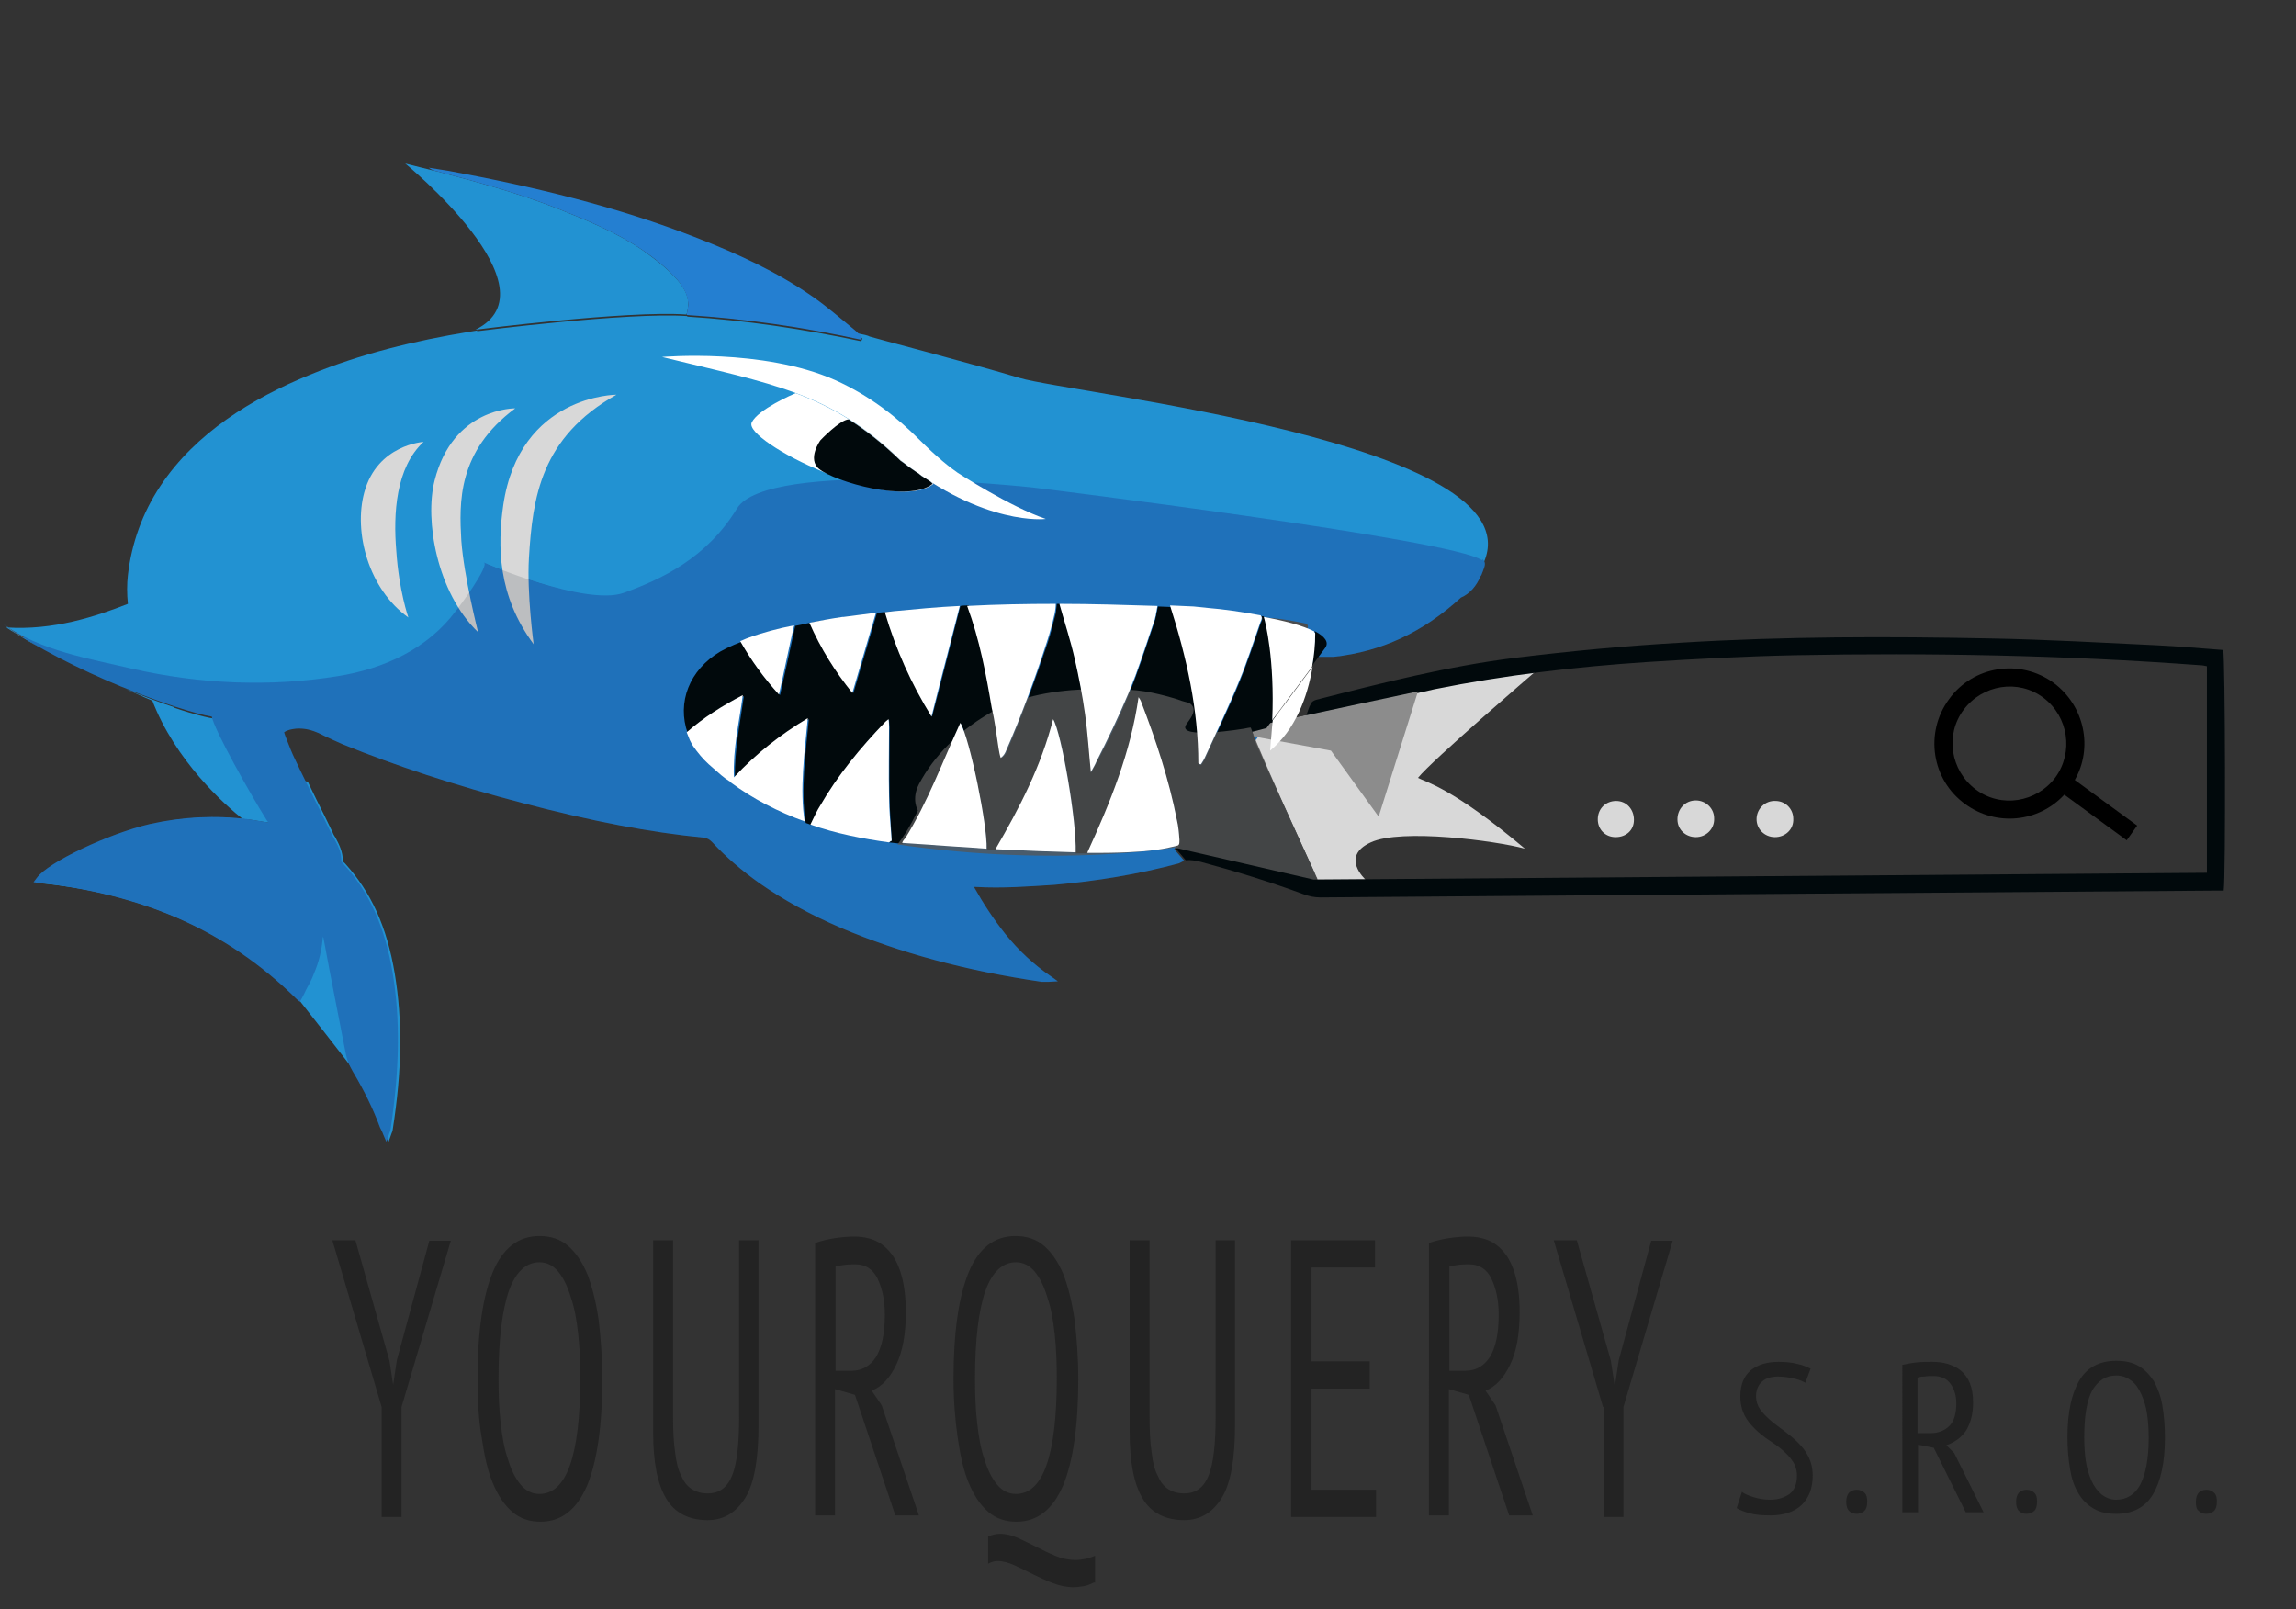
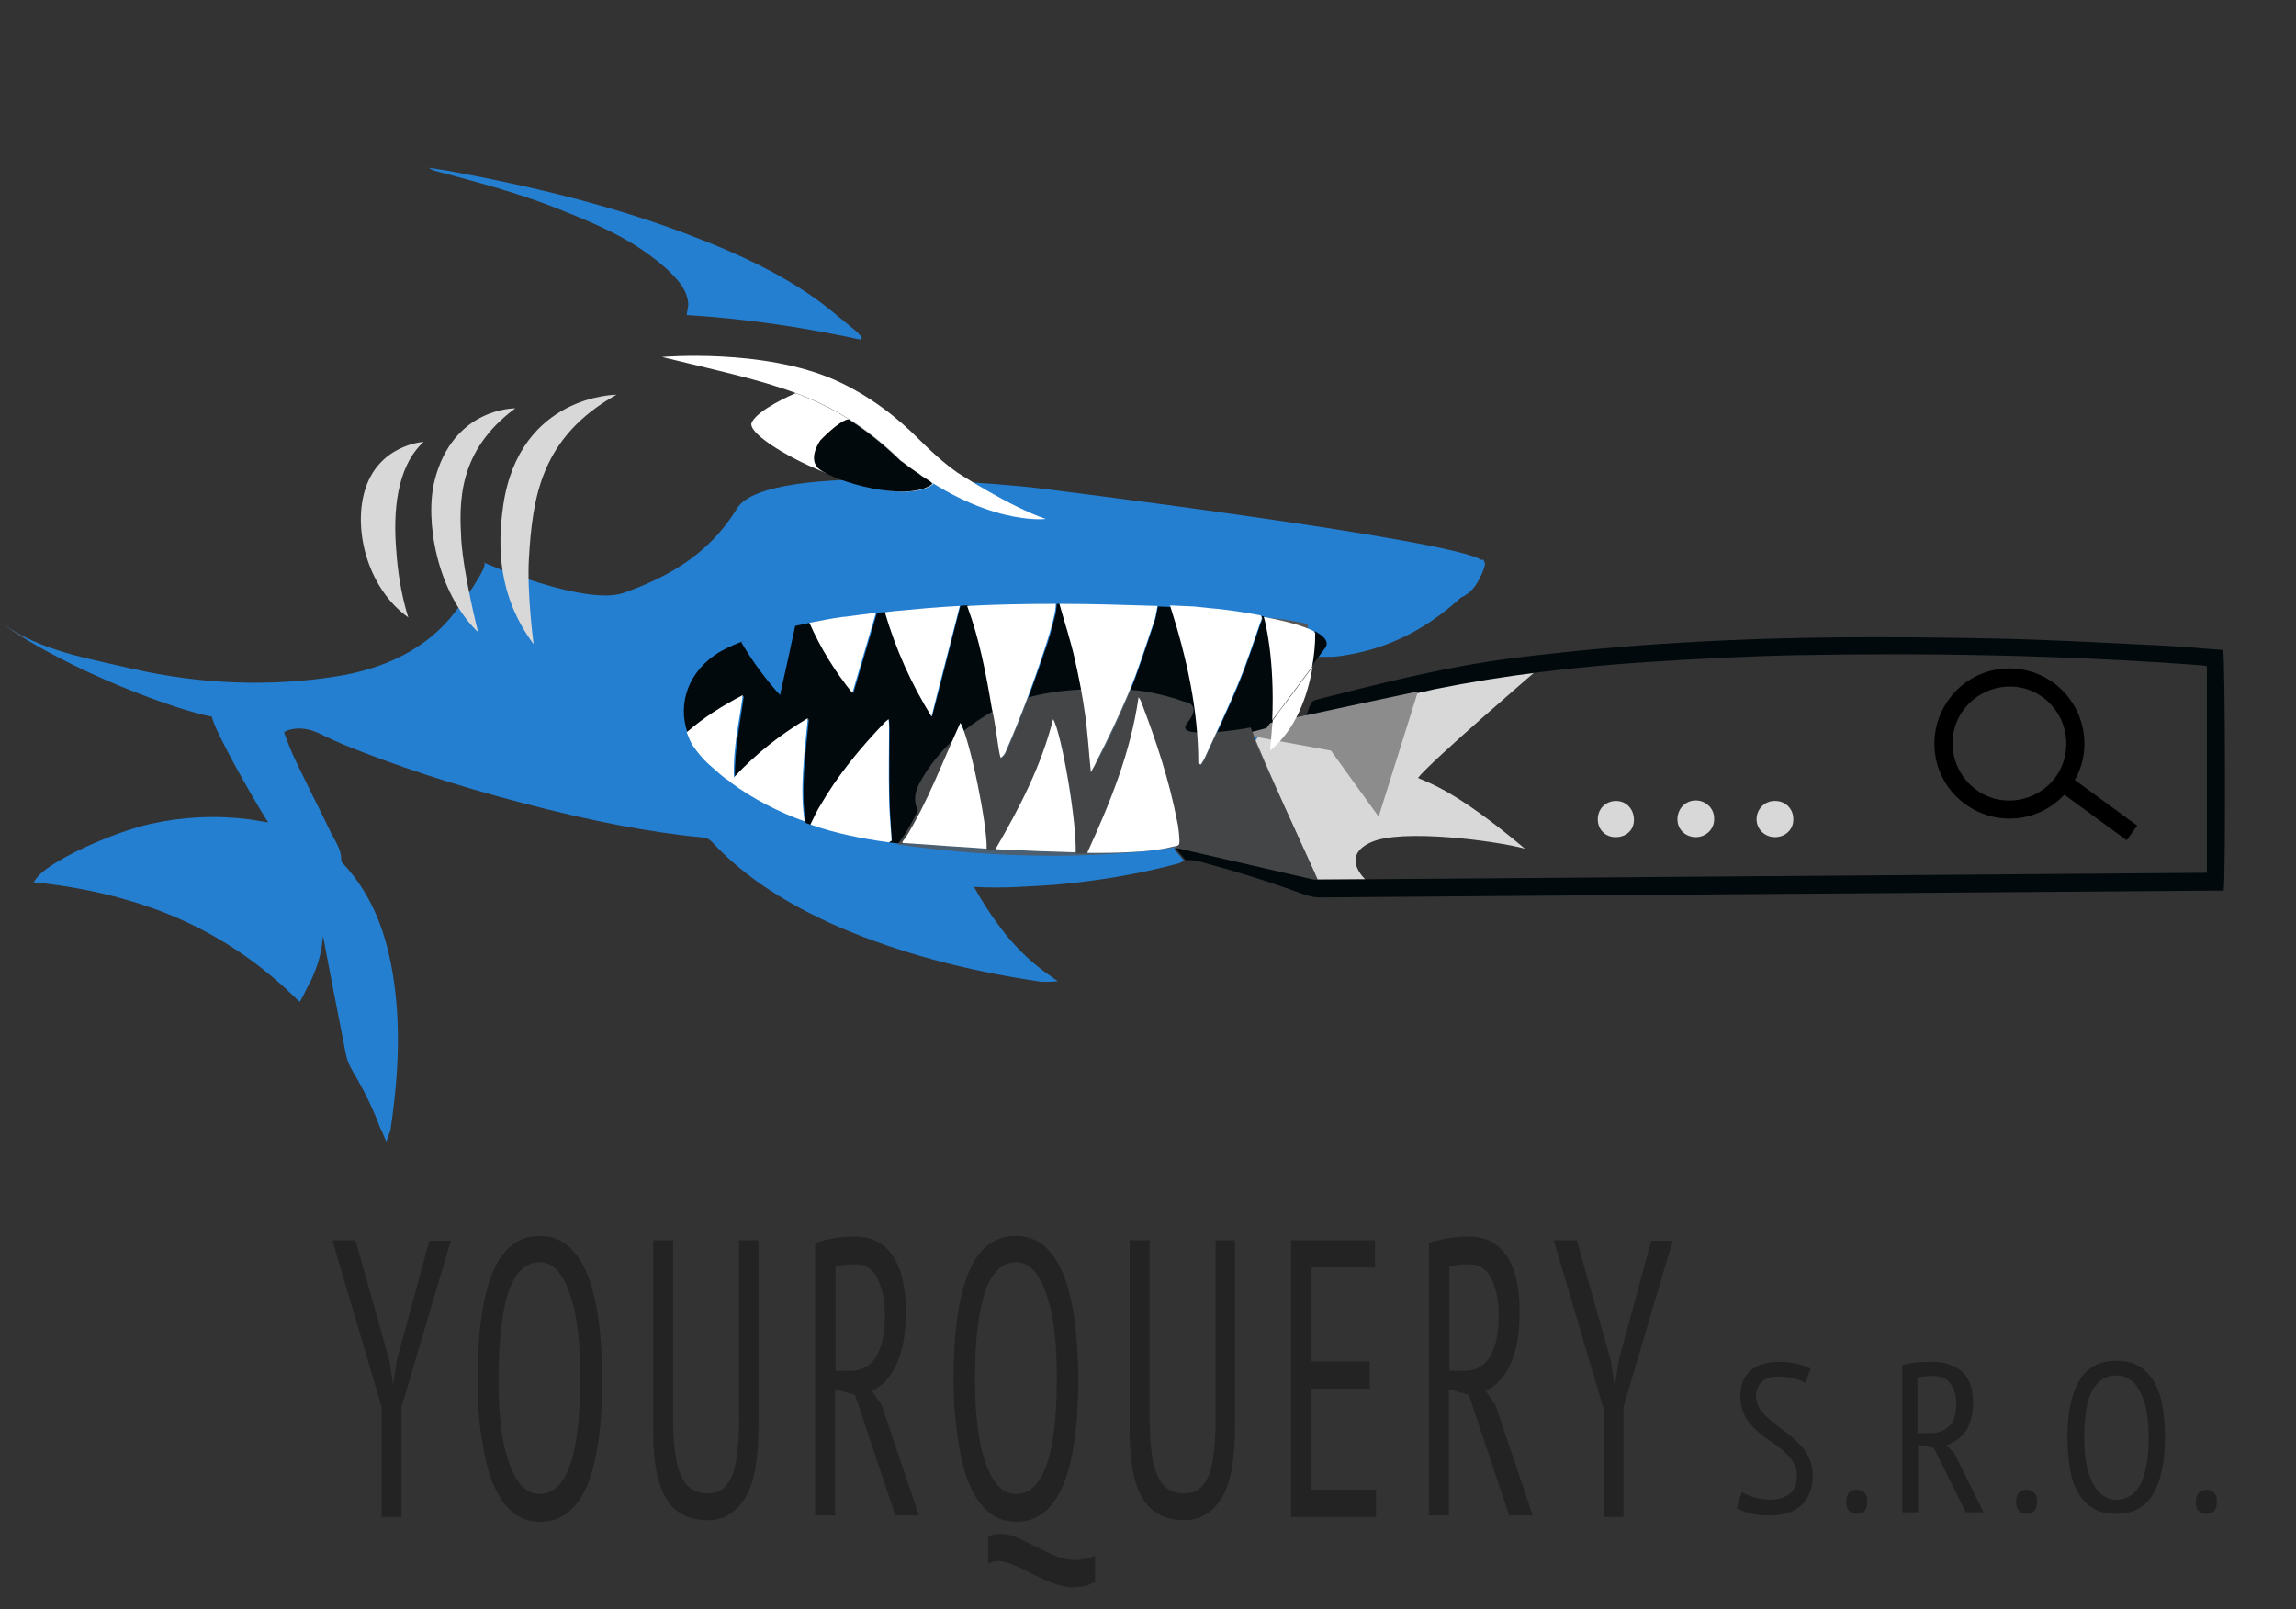
<svg xmlns="http://www.w3.org/2000/svg" version="1.1" id="Слой_1" x="0px" y="0px" viewBox="0 0 438 307" style="enable-background:new 0 0 438 307;" xml:space="preserve">
  <rect x="0" y="0" width="438" height="307" fill="#333333" stroke="none" />
  <style type="text/css">
	.st0{fill:#232323;}
	.st1{fill:#2292D2;}
	.st2{fill:#D8D8D8;}
	.st3{fill:#247FD1;}
	.st4{fill:#565656;}
	.st5{fill:#FFFFFF;}
	.st6{opacity:0.13;fill:#031126;}
	.st7{fill:#01090C;}
	.st8{fill:#8C8C8C;}
	.st9{opacity:0.78;fill:#565656;}
	.st10{fill:#212121;}
</style>
  <g>
    <g>
      <path class="st0" d="M72.8,268.4l-9.4-31.8h4.4l6.5,23l0.7,4.6H75l0.7-4.7l6.2-22.8h4.1l-9.4,31.7v21h-3.8V268.4z" />
      <path class="st0" d="M91.1,263c0-8.9,1-15.7,2.9-20.3c1.9-4.6,4.9-6.9,8.9-6.9c2.2,0,4,0.6,5.5,1.9c1.5,1.3,2.7,3.1,3.7,5.5    c0.9,2.4,1.6,5.2,2.1,8.6c0.4,3.4,0.7,7.1,0.7,11.3c0,8.9-1,15.7-2.9,20.3c-2,4.6-4.9,6.9-8.9,6.9c-2.1,0-3.9-0.6-5.4-1.9    c-1.5-1.3-2.7-3.1-3.7-5.5c-1-2.4-1.6-5.2-2.1-8.6C91.3,270.9,91.1,267.1,91.1,263z M95.1,263c0,3,0.1,5.8,0.4,8.4    c0.3,2.7,0.7,5,1.4,7c0.6,2,1.4,3.6,2.4,4.8c1,1.2,2.2,1.8,3.6,1.8c2.6,0,4.5-1.8,5.8-5.4c1.3-3.6,2-9.2,2-16.7    c0-2.9-0.1-5.7-0.4-8.4c-0.3-2.7-0.7-5-1.4-7c-0.6-2-1.4-3.7-2.4-4.9c-1-1.2-2.2-1.8-3.6-1.8c-2.5,0-4.5,1.8-5.8,5.4    C95.8,249.9,95.1,255.5,95.1,263z" />
      <path class="st0" d="M141,236.6h3.7v35.3c0,6.4-0.8,11-2.5,13.8c-1.7,2.8-4.1,4.3-7.2,4.3c-3.6,0-6.3-1.4-7.9-4.1    c-1.7-2.8-2.5-7-2.5-12.7v-36.6h3.8v33.6c0,2.7,0.1,5,0.4,6.9c0.2,1.9,0.6,3.4,1.2,4.5c0.5,1.2,1.2,2,2,2.5c0.8,0.5,1.8,0.8,3,0.8    c2.3,0,3.8-1.2,4.7-3.5c0.9-2.3,1.3-6,1.3-11.2V236.6z" />
      <path class="st0" d="M155.6,237.1c1.1-0.4,2.4-0.7,3.7-0.9c1.3-0.2,2.6-0.3,3.7-0.3c1.3,0,2.6,0.2,3.8,0.7    c1.2,0.5,2.2,1.3,3.1,2.4s1.6,2.6,2.1,4.4c0.5,1.8,0.8,4.1,0.8,6.9c0,4.2-0.6,7.5-1.8,10c-1.2,2.5-2.7,4.2-4.7,5l1.9,2.8l7.1,21    h-4.5l-7.7-23l-3.8-1.1v24.1h-3.8V237.1z M159.4,261.5h3.1c1.9,0,3.5-0.9,4.6-2.6c1.1-1.8,1.7-4.4,1.7-8.1c0-2.8-0.5-5-1.4-6.9    c-0.9-1.8-2.3-2.7-4.2-2.7c-0.7,0-1.4,0-2.1,0.1c-0.7,0.1-1.3,0.2-1.7,0.3V261.5z" />
      <path class="st0" d="M181.9,263c0-8.9,1-15.7,2.9-20.3c1.9-4.6,4.9-6.9,8.9-6.9c2.2,0,4,0.6,5.5,1.9c1.5,1.3,2.7,3.1,3.7,5.5    c0.9,2.4,1.6,5.2,2.1,8.6c0.4,3.4,0.7,7.1,0.7,11.3c0,8.9-1,15.7-2.9,20.3c-2,4.6-4.9,6.9-8.9,6.9c-2.1,0-3.9-0.6-5.4-1.9    c-1.5-1.3-2.7-3.1-3.7-5.5c-1-2.4-1.6-5.2-2.1-8.6C182.2,270.9,181.9,267.1,181.9,263z M186,263c0,3,0.1,5.8,0.4,8.4    c0.3,2.7,0.7,5,1.4,7c0.6,2,1.4,3.6,2.4,4.8c1,1.2,2.2,1.8,3.6,1.8c2.6,0,4.5-1.8,5.8-5.4c1.3-3.6,2-9.2,2-16.7    c0-2.9-0.1-5.7-0.4-8.4c-0.3-2.7-0.7-5-1.4-7c-0.6-2-1.4-3.7-2.4-4.9c-1-1.2-2.2-1.8-3.6-1.8c-2.5,0-4.5,1.8-5.8,5.4    C186.7,249.9,186,255.5,186,263z M208.7,301.9c-0.7,0.3-1.3,0.6-2,0.7c-0.6,0.1-1.3,0.2-1.9,0.2c-1.4,0-2.7-0.3-4-0.8    c-1.3-0.5-2.6-1.1-3.8-1.7s-2.4-1.2-3.5-1.7c-1.1-0.5-2.2-0.8-3.2-0.8c-0.6,0-1.2,0.2-1.8,0.5v-5.2c0.8-0.3,1.5-0.5,2.3-0.5    c1.1,0,2.3,0.3,3.4,0.8c1.1,0.5,2.3,1.1,3.5,1.7c1.2,0.6,2.4,1.2,3.6,1.7s2.5,0.8,3.9,0.8c1.2,0,2.5-0.3,3.7-0.8V301.9z" />
      <path class="st0" d="M231.9,236.6h3.7v35.3c0,6.4-0.8,11-2.5,13.8c-1.7,2.8-4.1,4.3-7.2,4.3c-3.6,0-6.3-1.4-7.9-4.1    c-1.7-2.8-2.5-7-2.5-12.7v-36.6h3.8v33.6c0,2.7,0.1,5,0.4,6.9c0.2,1.9,0.6,3.4,1.2,4.5c0.5,1.2,1.2,2,2,2.5c0.8,0.5,1.8,0.8,3,0.8    c2.3,0,3.8-1.2,4.7-3.5c0.9-2.3,1.3-6,1.3-11.2V236.6z" />
      <path class="st0" d="M246.4,236.6h15.9v5.2h-12.1v17.9h11.1v5.2h-11.1v19.3h12.3v5.2h-16.2V236.6z" />
      <path class="st0" d="M272.7,237.1c1.1-0.4,2.4-0.7,3.7-0.9c1.3-0.2,2.6-0.3,3.7-0.3c1.3,0,2.6,0.2,3.8,0.7    c1.2,0.5,2.2,1.3,3.1,2.4s1.6,2.6,2.1,4.4c0.5,1.8,0.8,4.1,0.8,6.9c0,4.2-0.6,7.5-1.8,10c-1.2,2.5-2.7,4.2-4.7,5l1.9,2.8l7.1,21    h-4.5l-7.7-23l-3.8-1.1v24.1h-3.8V237.1z M276.5,261.5h3.1c1.9,0,3.5-0.9,4.6-2.6c1.1-1.8,1.7-4.4,1.7-8.1c0-2.8-0.5-5-1.4-6.9    c-0.9-1.8-2.3-2.7-4.2-2.7c-0.7,0-1.4,0-2.1,0.1c-0.7,0.1-1.3,0.2-1.7,0.3V261.5z" />
      <path class="st0" d="M305.8,268.4l-9.4-31.8h4.4l6.5,23l0.7,4.6h0.1l0.7-4.7l6.2-22.8h4.1l-9.4,31.7v21h-3.8V268.4z" />
    </g>
  </g>
-   <path class="st1" d="M75.3,185.7c1.5,9,1.4,18.5-0.4,29.9c0,0.2-0.1,0.3-0.2,0.6l-0.6,1.7l-0.6-1.4c-0.1-0.3-0.2-0.5-0.3-0.7  c-0.1-0.2-0.2-0.4-0.3-0.6c-1.3-3.4-3-6.9-5.2-10.7c-0.7-1.1-10.7-13.8-10.7-13.8c-6.8-6.7-14.3-11.8-22.8-15.5  c-8-3.5-16.6-5.7-26.4-6.7l-1-0.1l0.6-0.8c2.1-2.9,13.9-8.5,21.6-10.3c6.3-1.5,12.5-1.7,18.9-0.9c1.2,0.2,2.5,0.4,3.7,0.6  c-0.1-0.1-0.2-0.3-0.3-0.4c-1.2-1.9-3-4.8-4.7-7.9c1.1,0,2.3-0.1,3.4-0.1c1.4,0,2.9,0.1,4.2-0.1c0.3,0,0.6-0.1,0.8-0.1  c0.1,0,0.2,0.1,0.3,0.1c1.1,0.3,2.3,0.5,3.4,0.6c0.5,1.1,1.1,2.2,1.6,3.3c1.1,2.2,2.2,4.4,3.2,6.5c0.1,0.3,0.3,0.6,0.5,0.9  c0.7,1.3,1.4,2.7,1.4,4.4c0,0,0,0.2,0.4,0.5C70.8,170.2,73.8,176.8,75.3,185.7z M92.7,107.6c0,0,19.6,8.3,26.7,5.8  c7.2-2.6,15.8-6.6,21.6-16.1c5.8-9.5,56.4-4,56.4-4s80.5,9.9,85.7,13.9c9.7-22.7-78.5-32.1-88.6-35.1c-8.9-2.7-28.5-7.8-28.6-7.9  c-0.3-0.2-1.2-0.4-2.3-0.6c0.3,0.3,0.6,0.7,0.9,1c-0.1,0.2-0.1,0.3-0.2,0.5c-10.9-2.3-22-4-33.2-4.7c0,0,0-0.1,0-0.1c0,0,0,0,0,0  c-11.3-0.8-40.2,2.9-40.2,2.9c0.1-0.1,0.3-0.1,0.4-0.2c-0.6,0.1-1.2,0.2-1.8,0.3c-10.4,1.7-20.7,4.2-30.4,8.2  c-11,4.5-21.8,11.1-28.5,21.2c-3.4,5.1-5.5,10.9-6.2,17c-0.2,1.7-0.2,3.6,0,5.5c-6.1,2.4-14.2,5.1-23.2,4.5  c9.4,6.3,30.2,12.2,30.2,12.2C82.9,147.4,92.7,107.6,92.7,107.6z M33.4,135.5l-0.2-0.6c-2.8-0.9-5.9-2.1-9.3-3.5  C29.2,133.8,33.4,135.5,33.4,135.5z M1,119.3c1.4,1.2,3.7,2.7,6.6,4.2C5.2,122.1,3,120.7,1,119.3z M131.3,58.1c0-2.5-1.6-4.3-3.3-6  c-1.7-1.7-3.4-2.9-5.3-4.3c-4.9-3.4-10.8-5.8-16.3-8c-7.6-3-15.1-5-23-7.1c-0.6-0.1-6.1-1.5-6.1-1.5c0,0,29.2,23.9,13.4,31.7  c0,0,28.9-3.7,40.2-2.9C131.1,59.9,131.3,58.4,131.3,58.1z M46.5,156.4c0.5,0.1,1,0.1,1.5,0.2c1.2,0.2,2.5,0.4,3.7,0.6  c-0.1-0.1-0.2-0.3-0.3-0.4c-2.1-3.2-4.3-6.9-6.3-10.8c-2.2-4-4-7.6-4.2-8.9c-2.2-0.3-6.6-1.6-11.9-3.6  C33.4,145.1,42.8,153.5,46.5,156.4z" />
  <path class="st2" d="M292.8,128.2c0,0-9,1.1-19.9,3.2c-12.3,2.4-27.1,6-34.4,7.4c2.1,5.8,12.8,29,12.8,29h9.2c0,0-4.9-4.4,1-7.1  c5.8-2.7,23.9-0.3,29.4,1.2c-13.8-11.6-18.9-12.7-20.4-13.5C273,145.2,292.8,128.2,292.8,128.2z" />
  <path class="st3" d="M283.2,107.2c-0.1-0.2-0.2-0.4-0.4-0.5c0,0,0,0,0-0.1c0,0.1-0.1,0.2-0.1,0.3C277.5,102.9,197,93,197,93  s-50.6-5.5-56.4,4c-5.8,9.5-14.4,13.5-21.6,16.1c-7.2,2.6-26.7-5.7-26.7-5.8c1.2,0.5-4.7,8.5-5.3,9.2c-5.4,7.3-13.8,11.1-22.6,12.5  c-13,2.1-26.3,1.5-39.1-1.4c-8.5-2-17.5-3.4-24.8-8.6c12.6,9.1,34.1,16.8,39.9,17.7c0.5,2.6,7.3,14.7,10.5,19.8  c0.1,0.1,0.2,0.3,0.3,0.4c-1.3-0.2-2.5-0.4-3.7-0.6c-6.4-0.8-12.6-0.5-18.9,0.9c-7.8,1.8-19.5,7.3-21.6,10.3l-0.6,0.8l1,0.1  c9.8,1.1,18.5,3.3,26.4,6.7c8.5,3.7,16,8.8,22.8,15.5l0.6,0.5l0.4-0.7c0.3-0.6,0.6-1.1,0.8-1.6c0.6-1.1,1.1-2,1.5-3.1  c0.9-2.1,1.5-4.4,1.7-7.1c0,0.1,0,0.2,0.1,0.3l1.3,6.9c1,5.1,2,10.2,3,15.4c0.2,1,0.6,2,1.3,3.2c2.2,3.7,3.9,7.2,5.2,10.7  c0.1,0.2,0.2,0.4,0.3,0.6c0.1,0.2,0.2,0.4,0.3,0.7l0.6,1.4l0.6-1.7c0.1-0.3,0.2-0.4,0.2-0.6c1.7-11.4,1.9-20.9,0.4-29.9  c-1.5-8.9-4.5-15.5-9.4-20.8c-0.4-0.4-0.4-0.5-0.4-0.5c0.1-1.7-0.7-3.1-1.4-4.4c-0.2-0.3-0.3-0.6-0.5-0.9c-1.1-2.2-2.1-4.4-3.2-6.5  c-1.2-2.5-2.5-5-3.7-7.6c-0.6-1.2-1.1-2.5-1.6-3.8c-0.2-0.5-0.4-1-0.5-1.4c0.7-0.5,1.5-0.6,2.3-0.7c1.5-0.1,3,0.2,4.8,1.1l0.6,0.3  c1.1,0.5,2.3,1.1,3.5,1.6c10.1,4.1,21.3,7.8,34.3,11.2c13.3,3.5,24.3,5.6,34.6,6.6c0.7,0.1,1.1,0.4,1.6,0.9c2.6,2.8,5.5,5.3,9,7.8  c4.6,3.2,9.7,6,15.5,8.5c11.3,4.8,23.9,8.2,38.3,10.3c0.3,0,0.5,0,0.8,0c0.2,0,0.3,0,0.6,0l1.7-0.1l-1.4-1c-3.2-2.2-6-4.8-8.6-8  c-2.3-2.9-4.2-5.8-6-9c0.1,0,0.2,0,0.3,0c5.2,0.3,10.2-0.1,15-0.4c8-0.7,16-2,23.8-4.1l1-0.5l-1.9-2.2l27.4-36.7h0.4  c0.3,0,0.6,0,0.9,0c0.6,0,1.2,0,1.8,0c9.1-1,17-4.7,24.2-11.3c1.7-0.7,3-2.3,3.7-4c0.1-0.1,0.1-0.2,0.2-0.3  C283.1,108.4,283.4,107.8,283.2,107.2z" />
  <path class="st4" d="M4.5,121.5c-1.2-0.7-2.4-1.4-3.6-2.2c1.1,0.8,2.3,1.6,3.5,2.4C4.5,121.6,4.5,121.5,4.5,121.5z" />
  <path class="st2" d="M323.5,159.7c-1.9,0-3.5-1.4-3.5-3.4c0-2,1.5-3.6,3.5-3.6c1.9,0,3.5,1.5,3.5,3.4  C327.1,158.1,325.5,159.7,323.5,159.7z" />
  <path class="st2" d="M338.6,159.7c-2,0-3.6-1.6-3.5-3.6c0.1-1.9,1.7-3.4,3.6-3.3c1.9,0,3.4,1.5,3.4,3.4  C342.2,158.2,340.6,159.7,338.6,159.7z" />
  <path class="st2" d="M308.2,159.7c-2,0-3.4-1.5-3.4-3.4c0-2,1.5-3.5,3.5-3.5c2,0,3.4,1.6,3.4,3.6  C311.7,158.4,310.2,159.7,308.2,159.7z" />
  <path class="st2" d="M80.8,84.3c0,0-8.8,0.5-11.3,9.6c-2.1,7.6,0.8,18.5,8.4,23.9c0,0-1.8-5.1-2.3-12.7C75,98,75.5,89.2,80.8,84.3z" />
  <path class="st2" d="M98.3,77.9c0,0-11.9-0.2-15.4,13.8c-1.9,7.5,0.4,21.3,8.3,28.9c0,0-2.7-10.6-3.2-17.5  C87.6,96,87.2,86.1,98.3,77.9z" />
  <path class="st2" d="M117.6,75.3c0,0-18.5,0-21.6,21.1c-1.1,7.7-1.1,17.2,5.8,26.5c0,0-1.3-9.6-0.9-16.4  C101.6,94.8,103.2,83.4,117.6,75.3z" />
  <path class="st5" d="M171.9,87.9c-6.8-6.6-13-10.2-20.1-12.9c-0.5,0.2-7.2,3.1-8.4,5.6c-1.7,3.6,26.9,17.8,34.7,11.7c0,0,0,0,0,0  C176.1,91,174,89.6,171.9,87.9z" />
  <path class="st4" d="M244,137c-0.1,0.3-0.3,0.6-0.4,0.9c-0.1,0-0.1,0-0.2,0c0-6.9-1.1-13.5-2.7-20.1c3,0.1,5.8,0.6,8.6,1.2  c0.1,0.2,0.2,0.3,0.2,0.5c0,0.2-0.1,0.4-0.1,0.6c-0.7,2.5-1.3,5-2,7.4C246.2,130.6,245.1,133.8,244,137z" />
-   <path class="st6" d="M283.2,107.2c-0.1-0.2-0.2-0.4-0.4-0.5c0,0,0,0,0-0.1c0,0.1-0.1,0.2-0.1,0.3c-5.2-4-85.7-13.9-85.7-13.9  s-50.6-5.5-56.4,4c-5.8,9.5-14.4,13.5-21.6,16.1c-7.2,2.6-26.7-5.7-26.7-5.8c1.2,0.5-4.7,8.5-5.3,9.2c-5.4,7.3-13.8,11.1-22.6,12.5  c-13,2.1-26.3,1.5-39.1-1.4c-8.5-2-17.5-3.4-24.8-8.6c12.6,9.1,34.1,16.8,39.9,17.7c0.5,2.6,7.3,14.7,10.5,19.8  c0.1,0.1,0.2,0.3,0.3,0.4c-1.3-0.2-2.5-0.4-3.7-0.6c-6.4-0.8-12.6-0.5-18.9,0.9c-7.8,1.8-19.5,7.3-21.6,10.3l-0.6,0.8l1,0.1  c9.8,1.1,18.5,3.3,26.4,6.7c8.5,3.7,16,8.8,22.8,15.5l0.6,0.5l0.4-0.7c0.3-0.6,0.6-1.1,0.8-1.6c0.6-1.1,1.1-2,1.5-3.1  c0.9-2.1,1.5-4.4,1.7-7.1c0,0.1,0,0.2,0.1,0.3l1.3,6.9c1,5.1,2,10.2,3,15.4c0.2,1,0.6,2,1.3,3.2c2.2,3.7,3.9,7.2,5.2,10.7  c0.1,0.2,0.2,0.4,0.3,0.6c0.1,0.2,0.2,0.4,0.3,0.7l0.6,1.4l0.6-1.7c0.1-0.3,0.2-0.4,0.2-0.6c1.7-11.4,1.9-20.9,0.4-29.9  c-1.5-8.9-4.5-15.5-9.4-20.8c-0.4-0.4-0.4-0.5-0.4-0.5c0.1-1.7-0.7-3.1-1.4-4.4c-0.2-0.3-0.3-0.6-0.5-0.9c-1.1-2.2-2.1-4.4-3.2-6.5  c-1.2-2.5-2.5-5-3.7-7.6c-0.6-1.2-1.1-2.5-1.6-3.8c-0.2-0.5-0.4-1-0.5-1.4c0.7-0.5,1.5-0.6,2.3-0.7c1.5-0.1,3,0.2,4.8,1.1l0.6,0.3  c1.1,0.5,2.3,1.1,3.5,1.6c10.1,4.1,21.3,7.8,34.3,11.2c13.3,3.5,24.3,5.6,34.6,6.6c0.7,0.1,1.1,0.4,1.6,0.9c2.6,2.8,5.5,5.3,9,7.8  c4.6,3.2,9.7,6,15.5,8.5c11.3,4.8,23.9,8.2,38.3,10.3c0.3,0,0.5,0,0.8,0c0.2,0,0.3,0,0.6,0l1.7-0.1l-1.4-1c-3.2-2.2-6-4.8-8.6-8  c-2.3-2.9-4.2-5.8-6-9c0.1,0,0.2,0,0.3,0c5.2,0.3,10.2-0.1,15-0.4c8-0.7,16-2,23.8-4.1l1-0.5l-1.9-2.2l27.4-36.7h0.4  c0.3,0,0.6,0,0.9,0c0.6,0,1.2,0,1.8,0c9.1-1,17-4.7,24.2-11.3c1.7-0.7,3-2.3,3.7-4c0.1-0.1,0.1-0.2,0.2-0.3  C283.1,108.5,283.4,107.8,283.2,107.2z" />
  <path class="st7" d="M314.2,126.3c-13.6,0.9-27.2,2.5-40.6,5.2c-3.8,0.8-7.5,1.9-11.3,2.8c-4,1-8.1,1.8-12.1,2.7  c-0.3,0.1-0.6,0-1.2,0.1c0.4-1.1,0.6-2,1.1-2.9c0.1-0.3,0.6-0.6,1-0.7c12.5-3.2,25.1-6.4,37.9-8c10.6-1.3,21.2-2.3,31.8-2.9  c19.7-1.2,39.3-1.2,59-0.8c10.5,0.2,21.1,0.8,31.6,1.3c4.3,0.2,8.5,0.6,12.7,0.9c0.4,1.2,0.5,43.5,0.1,45.9c-0.6,0-1.3,0-2,0  c-35.3,0.3-70.5,0.5-105.7,0.8c-21.5,0.2-43.1,0.3-64.6,0.5c-1.1,0-2.1-0.2-3.2-0.6c-6.5-2.4-13-4.4-19.7-6.2  c-0.9-0.2-1.8-0.4-2.8-0.3c-0.9-1.1-1.9-2.2-1.9-2.2c0.6-0.1,0.7-0.5,0.7-1.3c0-1.3-0.2-2.5-0.4-3.7c-1.5-7.7-4-15.2-6.8-22.5  c-0.1-0.3-0.3-0.6-0.5-0.9l-2-0.8c0.4-1.1,0.9-2.2,1.3-3.3c1.3-3.6,2.5-7.2,3.7-10.8c0.3-0.8,0.3-1.6,0.6-2.6l2.5,0.2  c3.2,10,5.4,19.9,5.4,30.2c0.1,0,0.3,0,0.4,0c0.3-0.5,0.6-0.9,0.8-1.4c2.2-4.8,4.5-9.6,6.5-14.5c1.5-3.6,2.7-7.4,4-11.1  c0.1-0.3,0.3-0.6,0.3-0.9l1.5-0.2c0.4,3.5,0.9,6.7,1.1,10c0.2,3.3,0,6.7,0,10.1c-1.5,0.4-2.9,0.8-4.6,1.2c0.3,0.9,0.5,1.7,0.8,2.4  c3.6,7.9,7.2,15.8,10.8,23.7c0.3,0.6,0.5,1.3,0.9,2.1c56.5-0.4,113-0.9,169.7-1.3c0-13.2,0-26.2,0-39.4c-0.5-0.1-0.9-0.2-1.4-0.2  c-25.7-1.9-51.4-2.4-77.2-1.9C333,125.2,323.6,125.7,314.2,126.3z" />
  <path class="st5" d="M126.3,68.1c0,0,19.2-1.7,33,4.4c6.9,3.1,12.1,7.4,15.9,11.2c3.8,3.8,6.2,5.6,7.5,6.5c0,0,10,6.5,16.8,8.8  c0,0-11.7,1.5-27.6-11.1C158.4,74.8,147.4,73.3,126.3,68.1z" />
  <path class="st7" d="M176.6,91.3C176.6,91.3,176.6,91.3,176.6,91.3c-0.5-0.3-1-0.6-1.4-1c-0.1,0-0.1-0.1-0.2-0.1  c-0.4-0.3-0.9-0.6-1.3-0.9c-0.1-0.1-0.2-0.1-0.3-0.2c-0.5-0.4-1-0.8-1.6-1.2c-3.4-3.3-6.6-5.8-9.9-7.9h0c-1.7,0.1-5.4,4-5.4,4  s-2.6,3.6-0.2,5.5c3,2.4,17,6.5,21.6,2.8c0,0,0,0,0,0C177.6,91.9,177.1,91.6,176.6,91.3z" />
  <path class="st8" d="M237.3,139l0.8,1.3l15.8,2.9l9.1,12.6l7.5-23.9C270.5,131.9,252.6,135.7,237.3,139z" />
  <path class="st3" d="M163.1,63c-2.7-2.2-5.3-4.5-8.2-6.5c-6.8-4.7-14.2-8.1-21.9-11.1c-15.3-6-31.2-9.8-47.4-12.8  c-1.3-0.2-2.6-0.4-3.8-0.6c0.5,0.4,1.1,0.6,1.6,0.7c7.9,2.1,15.4,4.1,23,7.1c5.5,2.2,11.4,4.6,16.3,8c2,1.4,3.6,2.6,5.3,4.3  c1.7,1.7,3.2,3.5,3.3,6c0,0.3-0.3,1.9-0.3,1.9c0,0,0,0.1,0,0.1c11.2,0.7,22.2,2.3,33.2,4.7c0.1-0.2,0.1-0.3,0.2-0.5  C164,63.9,163.6,63.4,163.1,63z" />
  <path d="M391.8,130.3c-6.4-4.7-15.4-3.3-20,3.1c-4.7,6.4-3.3,15.4,3.1,20c5.9,4.3,14,3.5,18.9-1.8l11.9,8.7l2-2.8l-11.9-8.7  C399.3,142.7,397.7,134.7,391.8,130.3z M392.1,148.3c-3.6,4.8-10.4,5.9-15.2,2.3c-4.8-3.6-5.9-10.4-2.3-15.2  c3.6-4.8,10.4-5.9,15.2-2.3C394.6,136.7,395.6,143.5,392.1,148.3z" />
  <path class="st7" d="M241.1,117.6c-0.2,0-0.4-0.1-0.5-0.1c0.1,0.2,0.2,0.3,0.2,0.5c0,0.3-0.2,0.6-0.3,0.9c-1.3,3.7-2.5,7.4-4,11.1  c-2,4.9-4.3,9.6-6.5,14.5c-0.2,0.5-0.5,0.9-0.8,1.4c-0.1,0-0.3,0-0.4,0c0.1-10.3-2.1-20.2-5.4-30.1c-0.8,0-1.7-0.1-2.5-0.1  c-0.2,1-0.3,1.7-0.5,2.5c-1.2,3.6-2.4,7.2-3.7,10.8c-0.4,1.1-0.8,2.2-1.3,3.3c-1.8,4.5-3.9,8.9-6.2,13.2c-0.3,0.5-0.6,1-1,1.9  c-0.4-3.9-0.6-7.5-1.1-11c-0.5-3.6-1.2-7.2-2-10.8c-0.8-3.4-1.9-6.8-2.9-10.4c-0.2,0-0.4,0-0.6,0c-0.1,0.7-0.1,1.3-0.2,1.8  c-0.5,1.9-0.9,3.7-1.5,5.5c-2.4,7.1-4.9,14.1-7.9,21c-0.2,0.4-0.4,0.7-0.9,1.1c-0.1-0.6-0.3-1.2-0.4-1.8c-0.4-2.6-0.7-5.2-1.2-7.8  c-1.1-6.5-2.3-12.9-4.7-19.5c-0.5,0-1,0-1.6,0.1c-1.8,7-3.5,13.9-5.4,21.1c-3.8-6.3-6.8-12.7-8.9-19.9c0.6-0.1,1.1-0.1,1.7-0.2  c-1.1,0.1-2.2,0.2-3.3,0.3c-1.5,5.2-3,10.1-4.5,15.3c-3.3-4.2-6-8.5-8.2-13.3c2.1-0.5,4.2-0.8,6.3-1.1c-3,0.4-6.1,0.9-9.2,1.6  c-0.9,4.2-1.9,8.8-2.9,13.2c-2.9-3.2-5.3-6.5-7.4-10.1c0.4-0.2,0.9-0.4,1.5-0.6c-2,0.7-3.9,1.5-5.5,2.4c-5.9,3.5-8.3,9.7-6.2,15.6  c3.2-2.8,6.7-5,10.7-7.1c-0.7,5.2-1.8,10.1-1.7,15.7c4.3-4.6,8.8-8.2,14.1-11.3c-0.6,6.5-1.6,13.5-0.6,19.8c0.3,0.1,0.7,0.2,1,0.4  c0.6-1.1,1.6-3,1.8-3.5c3.4-5.9,7.6-11.1,12.4-16c0.1-0.1,0.3-0.3,0.7-0.6c0,0.6,0.1,1.1,0.1,1.5c0,4.4-0.1,8.8,0,13.2  c0,2.8,0.3,5.5,0.4,8.4c-0.1,0-0.3,0.1-0.5,0.3c0.9,0.1,1.7,0.2,2.6,0.3c0.1-0.3,0.3-0.7,0.6-0.9c4.3-7,7.1-14.6,10.5-22  c1.7,3,5.1,19.7,5,24c0.6,0,1.1,0.1,1.7,0.1c4.6-7.9,8.8-15.8,11-24.8c1.6,2.7,4.5,19.5,4.2,25.4c0.8,0,1.6,0,2.3,0  c4.4-9.5,8.3-19.2,9.8-29.7c0.2,0.3,0.4,0.6,0.5,0.9c2.8,7.3,5.3,14.8,6.8,22.5c0.2,1.2,0.4,2.5,0.4,3.7c0,0.4,0,0.7-0.1,0.9  l14.6-19.4l-0.6-2.1l2.7-0.7l1.1-1.5C243.2,125.7,241.4,118.6,241.1,117.6z" />
  <path class="st7" d="M224.7,161.2l0.1-0.2C224.8,161.1,224.8,161.2,224.7,161.2C224.7,161.2,224.7,161.2,224.7,161.2z" />
  <path class="st7" d="M250.8,120.4c0,0,0,0.1-0.1,0.1c0.1,0.1,0.2,0.1,0.2,0.2c-0.1,2-0.3,4.2-0.6,6.3l2.5-3.4  C253.6,122.5,252.7,121.4,250.8,120.4z" />
  <path class="st5" d="M224.9,161.1L224.9,161.1C224.9,161.1,224.9,161.1,224.9,161.1z" />
  <path class="st5" d="M242.3,143.2c4.8-4,7.1-10.1,8.1-16l-7.6,10.2C242.6,139.1,242.5,141.1,242.3,143.2z" />
  <path class="st9" d="M171.2,161.1c2.1-2.6,3.9-6.5,3.9-6.5s-1.3-2.1,0.2-5c2.9-5.5,7.6-10,12.9-13.2c5.6-3.4,12.1-4.6,18.6-4.9  c3.4-0.1,6.8-0.1,10.1,0.2c1.9,0.2,3.7,0.6,5.6,1.1c1,0.3,1.9,0.5,2.9,0.9c0.8,0.3,1.6,0.2,2.1,1c0.7,1.2-0.6,2.6-1.2,3.5  c-2,3,11.1,0.8,11.1,0.8s0.9-0.2,1.2-0.2c2.1,5.8,12.8,29,12.8,29h-0.8l-26.5-6.1C224,161.6,202.6,165.6,171.2,161.1z" />
  <path class="st5" d="M154.1,137c-5.3,3.2-9.8,6.7-14.1,11.3c-0.2-5.5,1-10.4,1.7-15.7c-4,2.1-7.5,4.3-10.7,7.1  c0.2,0.5,0.4,1,0.6,1.5c0.2,0.4,0.4,0.8,0.6,1.1c0,0,0,0,0,0c0.9,1.3,1.9,2.5,3,3.5c0.8,0.7,1.6,1.4,2.4,2.1c0.5,0.4,1,0.8,1.5,1.1  c0.1,0,0.1,0.1,0.2,0.1l0,0.1c4.3,3.2,9.2,5.7,14.2,7.5C152.5,150.6,153.5,143.5,154.1,137z" />
  <path class="st5" d="M169.6,151.9c-0.1-4.4,0-8.8,0-13.2c0-0.4,0-0.9-0.1-1.5c-0.4,0.3-0.6,0.5-0.7,0.6c-4.7,4.9-9,10.1-12.4,16  c-0.3,0.4-1.3,2.4-1.8,3.5c4.8,1.7,9.9,2.7,15,3.4c0.2-0.2,0.4-0.3,0.5-0.3C169.9,157.4,169.6,154.6,169.6,151.9z" />
-   <path class="st5" d="M148.6,132.5c1-4.4,1.9-9,2.9-13.2c-3.1,0.6-6.1,1.4-8.8,2.4c-0.6,0.2-1.1,0.5-1.5,0.6  C143.3,126,145.7,129.3,148.6,132.5z" />
  <path class="st5" d="M177.7,136.7c1.8-7.2,3.6-14,5.4-21.1c-4.2,0.2-8.4,0.6-12.6,1c-0.6,0.1-1.1,0.1-1.7,0.2  C170.9,123.9,173.8,130.4,177.7,136.7z" />
  <path class="st5" d="M183.2,137.9c-3.4,7.4-6.2,15.1-10.5,22c-0.3,0.3-0.5,0.6-0.6,0.9c0.5,0,1,0.1,1.5,0.1c5.4,0.4,10.3,0.7,14.6,1  C188.4,157.6,185,140.9,183.2,137.9z" />
  <path class="st5" d="M162.6,132.2c1.5-5.2,3-10.1,4.5-15.3c-2.1,0.3-4.1,0.5-6.2,0.8c-0.1,0-0.1,0-0.2,0c-2.1,0.3-4.2,0.7-6.3,1.1  C156.6,123.8,159.3,128.1,162.6,132.2z" />
  <path class="st5" d="M207,136.3c0.5,3.5,0.7,7.1,1.1,11c0.5-0.9,0.8-1.4,1-1.9c2.2-4.3,4.3-8.7,6.2-13.2c0.4-1.1,0.9-2.2,1.3-3.3  c1.3-3.6,2.5-7.2,3.7-10.8c0.2-0.7,0.3-1.5,0.5-2.5c-6.3-0.2-12.6-0.4-18.7-0.4c1,3.6,2.1,6.9,2.9,10.4  C205.8,129.1,206.5,132.7,207,136.3z" />
  <path class="st5" d="M224.5,156.4c-1.5-7.7-4-15.2-6.8-22.5c-0.1-0.3-0.3-0.6-0.5-0.9c-1.5,10.5-5.4,20.1-9.8,29.7  c12.9,0.1,15.3-1,17.3-1.4c0.1-0.1,0.1-0.1,0.2-0.2l0,0c0.1-0.2,0.1-0.5,0.1-0.9C224.9,158.9,224.8,157.6,224.5,156.4z" />
  <path class="st5" d="M229.1,145.8c0.3-0.5,0.6-0.9,0.8-1.4c2.2-4.8,4.5-9.6,6.5-14.5c1.5-3.6,2.7-7.4,4-11.1  c0.1-0.3,0.3-0.6,0.3-0.9c0-0.2-0.1-0.3-0.2-0.5c-3.7-0.7-7.3-1.2-9.9-1.4c-1-0.1-1.9-0.2-2.9-0.3c-1.5-0.1-3-0.1-4.5-0.2  c3.2,10,5.4,19.9,5.4,30.1C228.8,145.8,229,145.8,229.1,145.8z" />
  <path class="st5" d="M200.9,137.2c-2.3,9-6.4,16.9-11,24.8c6.2,0.3,11.2,0.5,15.3,0.6C205.4,156.7,202.5,139.9,200.9,137.2z" />
  <path class="st5" d="M190.5,142.8c0.1,0.6,0.2,1.2,0.4,1.8c0.5-0.4,0.7-0.7,0.9-1.1c3-6.8,5.6-13.9,7.9-21c0.6-1.8,1.1-3.7,1.5-5.5  c0.1-0.6,0.2-1.1,0.2-1.8c-5.6,0-11.2,0.1-16.9,0.4c2.4,6.5,3.6,13,4.7,19.5C189.8,137.6,190.1,140.2,190.5,142.8z" />
  <path class="st5" d="M250.7,120.6c0,0,0-0.1,0.1-0.1c-2.3-1.2-5.9-2.1-9.7-2.8c0.3,1,2.1,8.1,1.6,19.7l7.6-10.2  c0.4-2.1,0.6-4.3,0.6-6.3C250.9,120.7,250.8,120.7,250.7,120.6z" />
  <g>
    <path class="st10" d="M332.3,284.6c0.5,0.4,1.2,0.7,2.2,1c0.9,0.3,2,0.5,3.2,0.5c1.5,0,2.7-0.4,3.7-1.1c0.9-0.7,1.4-1.9,1.4-3.5   c0-1-0.3-2-0.8-2.7c-0.5-0.8-1.2-1.5-2-2.2c-0.8-0.7-1.7-1.3-2.6-1.9c-0.9-0.6-1.8-1.3-2.6-2.1c-0.8-0.8-1.5-1.6-2-2.6   c-0.5-1-0.8-2.2-0.8-3.6c0-2.3,0.7-3.9,2-5c1.4-1.1,3.1-1.6,5.3-1.6c1.3,0,2.5,0.1,3.6,0.4c1,0.2,1.9,0.6,2.5,0.9l-1,2.7   c-0.5-0.3-1.2-0.6-2.1-0.8c-0.9-0.2-1.9-0.4-3.1-0.4c-1.5,0-2.5,0.4-3.2,1.1c-0.7,0.7-1,1.6-1,2.7c0,0.9,0.3,1.8,0.8,2.5   c0.5,0.7,1.2,1.4,2,2.1s1.7,1.3,2.6,2c0.9,0.7,1.8,1.4,2.6,2.2c0.8,0.8,1.5,1.7,2,2.7c0.5,1,0.8,2.2,0.8,3.6c0,2.4-0.7,4.2-2.1,5.6   c-1.4,1.3-3.4,2-5.9,2c-1.6,0-2.9-0.1-4-0.4c-1-0.3-1.9-0.6-2.5-1L332.3,284.6z" />
    <path class="st10" d="M352.2,286.5c0-0.8,0.2-1.3,0.5-1.7c0.4-0.4,0.9-0.6,1.5-0.6s1.1,0.2,1.5,0.6c0.4,0.4,0.5,0.9,0.5,1.7   c0,0.8-0.2,1.4-0.5,1.7s-0.9,0.6-1.5,0.6s-1.1-0.2-1.5-0.6C352.4,287.9,352.2,287.3,352.2,286.5z" />
    <path class="st10" d="M362.8,260.4c0.9-0.2,1.9-0.4,2.9-0.5c1.1-0.1,2-0.1,2.9-0.1c1,0,2,0.1,3,0.4c0.9,0.3,1.8,0.7,2.5,1.3   c0.7,0.6,1.3,1.4,1.7,2.4c0.4,1,0.6,2.2,0.6,3.7c0,2.2-0.5,4-1.4,5.4c-0.9,1.3-2.2,2.2-3.7,2.7l1.5,1.5l5.6,11.3H375l-6.1-12.3   l-3-0.6v12.9h-3V260.4z M365.9,273.4h2.4c1.5,0,2.7-0.5,3.6-1.4c0.9-0.9,1.3-2.4,1.3-4.3c0-1.5-0.4-2.7-1.1-3.7   c-0.7-1-1.8-1.5-3.3-1.5c-0.5,0-1.1,0-1.7,0.1c-0.6,0-1,0.1-1.3,0.2V273.4z" />
    <path class="st10" d="M384.6,286.5c0-0.8,0.2-1.3,0.5-1.7c0.4-0.4,0.9-0.6,1.5-0.6s1.1,0.2,1.5,0.6c0.4,0.4,0.5,0.9,0.5,1.7   c0,0.8-0.2,1.4-0.5,1.7s-0.9,0.6-1.5,0.6s-1.1-0.2-1.5-0.6C384.8,287.9,384.6,287.3,384.6,286.5z" />
    <path class="st10" d="M394.4,274.2c0-4.8,0.8-8.4,2.3-10.9c1.5-2.5,3.9-3.7,7-3.7c1.7,0,3.1,0.3,4.3,1c1.2,0.7,2.1,1.7,2.9,2.9   c0.7,1.3,1.3,2.8,1.6,4.6c0.3,1.8,0.5,3.8,0.5,6.1c0,4.8-0.8,8.4-2.3,10.9c-1.5,2.5-3.9,3.7-7,3.7c-1.7,0-3.1-0.3-4.3-1   c-1.2-0.7-2.2-1.7-2.9-2.9c-0.8-1.3-1.3-2.8-1.6-4.6C394.6,278.5,394.4,276.5,394.4,274.2z M397.6,274.2c0,1.6,0.1,3.1,0.3,4.5   c0.2,1.4,0.6,2.7,1.1,3.8c0.5,1.1,1.1,1.9,1.9,2.6c0.8,0.6,1.7,1,2.8,1c2,0,3.6-1,4.6-2.9c1-1.9,1.6-4.9,1.6-8.9   c0-1.6-0.1-3.1-0.3-4.5c-0.2-1.4-0.6-2.7-1.1-3.8c-0.5-1.1-1.1-2-1.9-2.6c-0.8-0.6-1.7-1-2.9-1c-2,0-3.5,1-4.6,2.9   C398.1,267.2,397.6,270.2,397.6,274.2z" />
    <path class="st10" d="M418.9,286.5c0-0.8,0.2-1.3,0.5-1.7c0.4-0.4,0.9-0.6,1.5-0.6s1.1,0.2,1.5,0.6c0.4,0.4,0.5,0.9,0.5,1.7   c0,0.8-0.2,1.4-0.5,1.7s-0.9,0.6-1.5,0.6s-1.1-0.2-1.5-0.6C419,287.9,418.9,287.3,418.9,286.5z" />
  </g>
</svg>